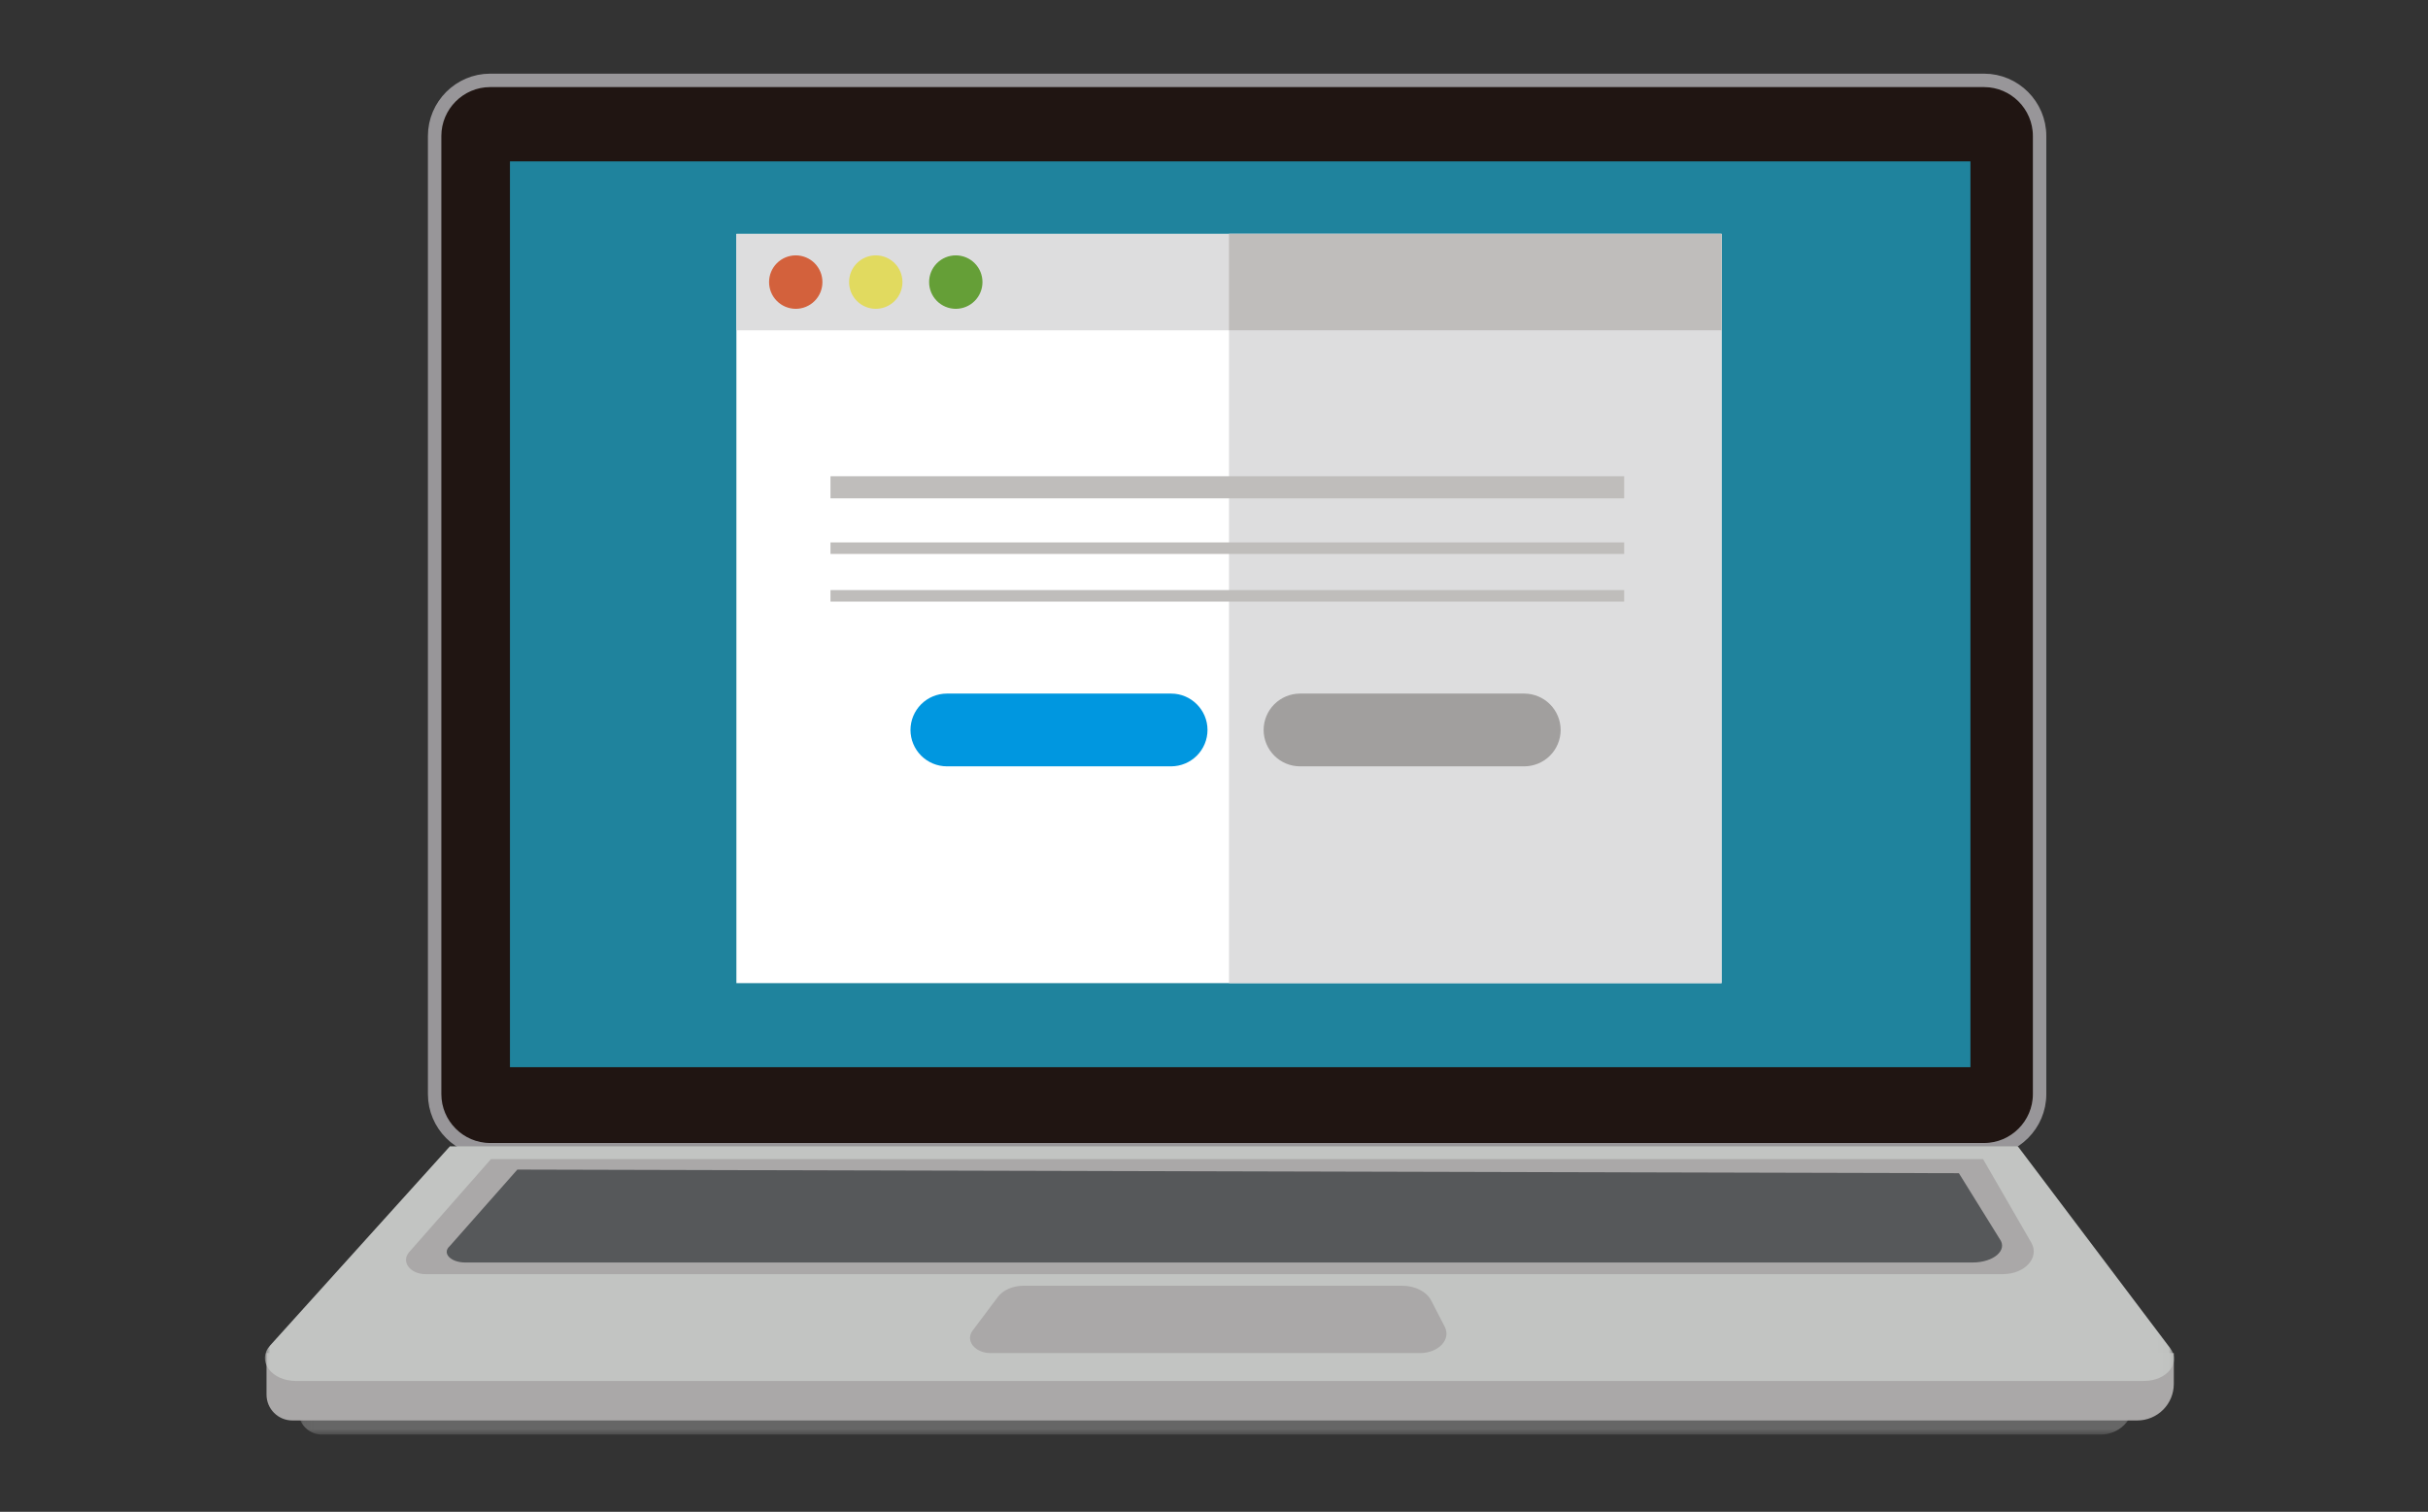
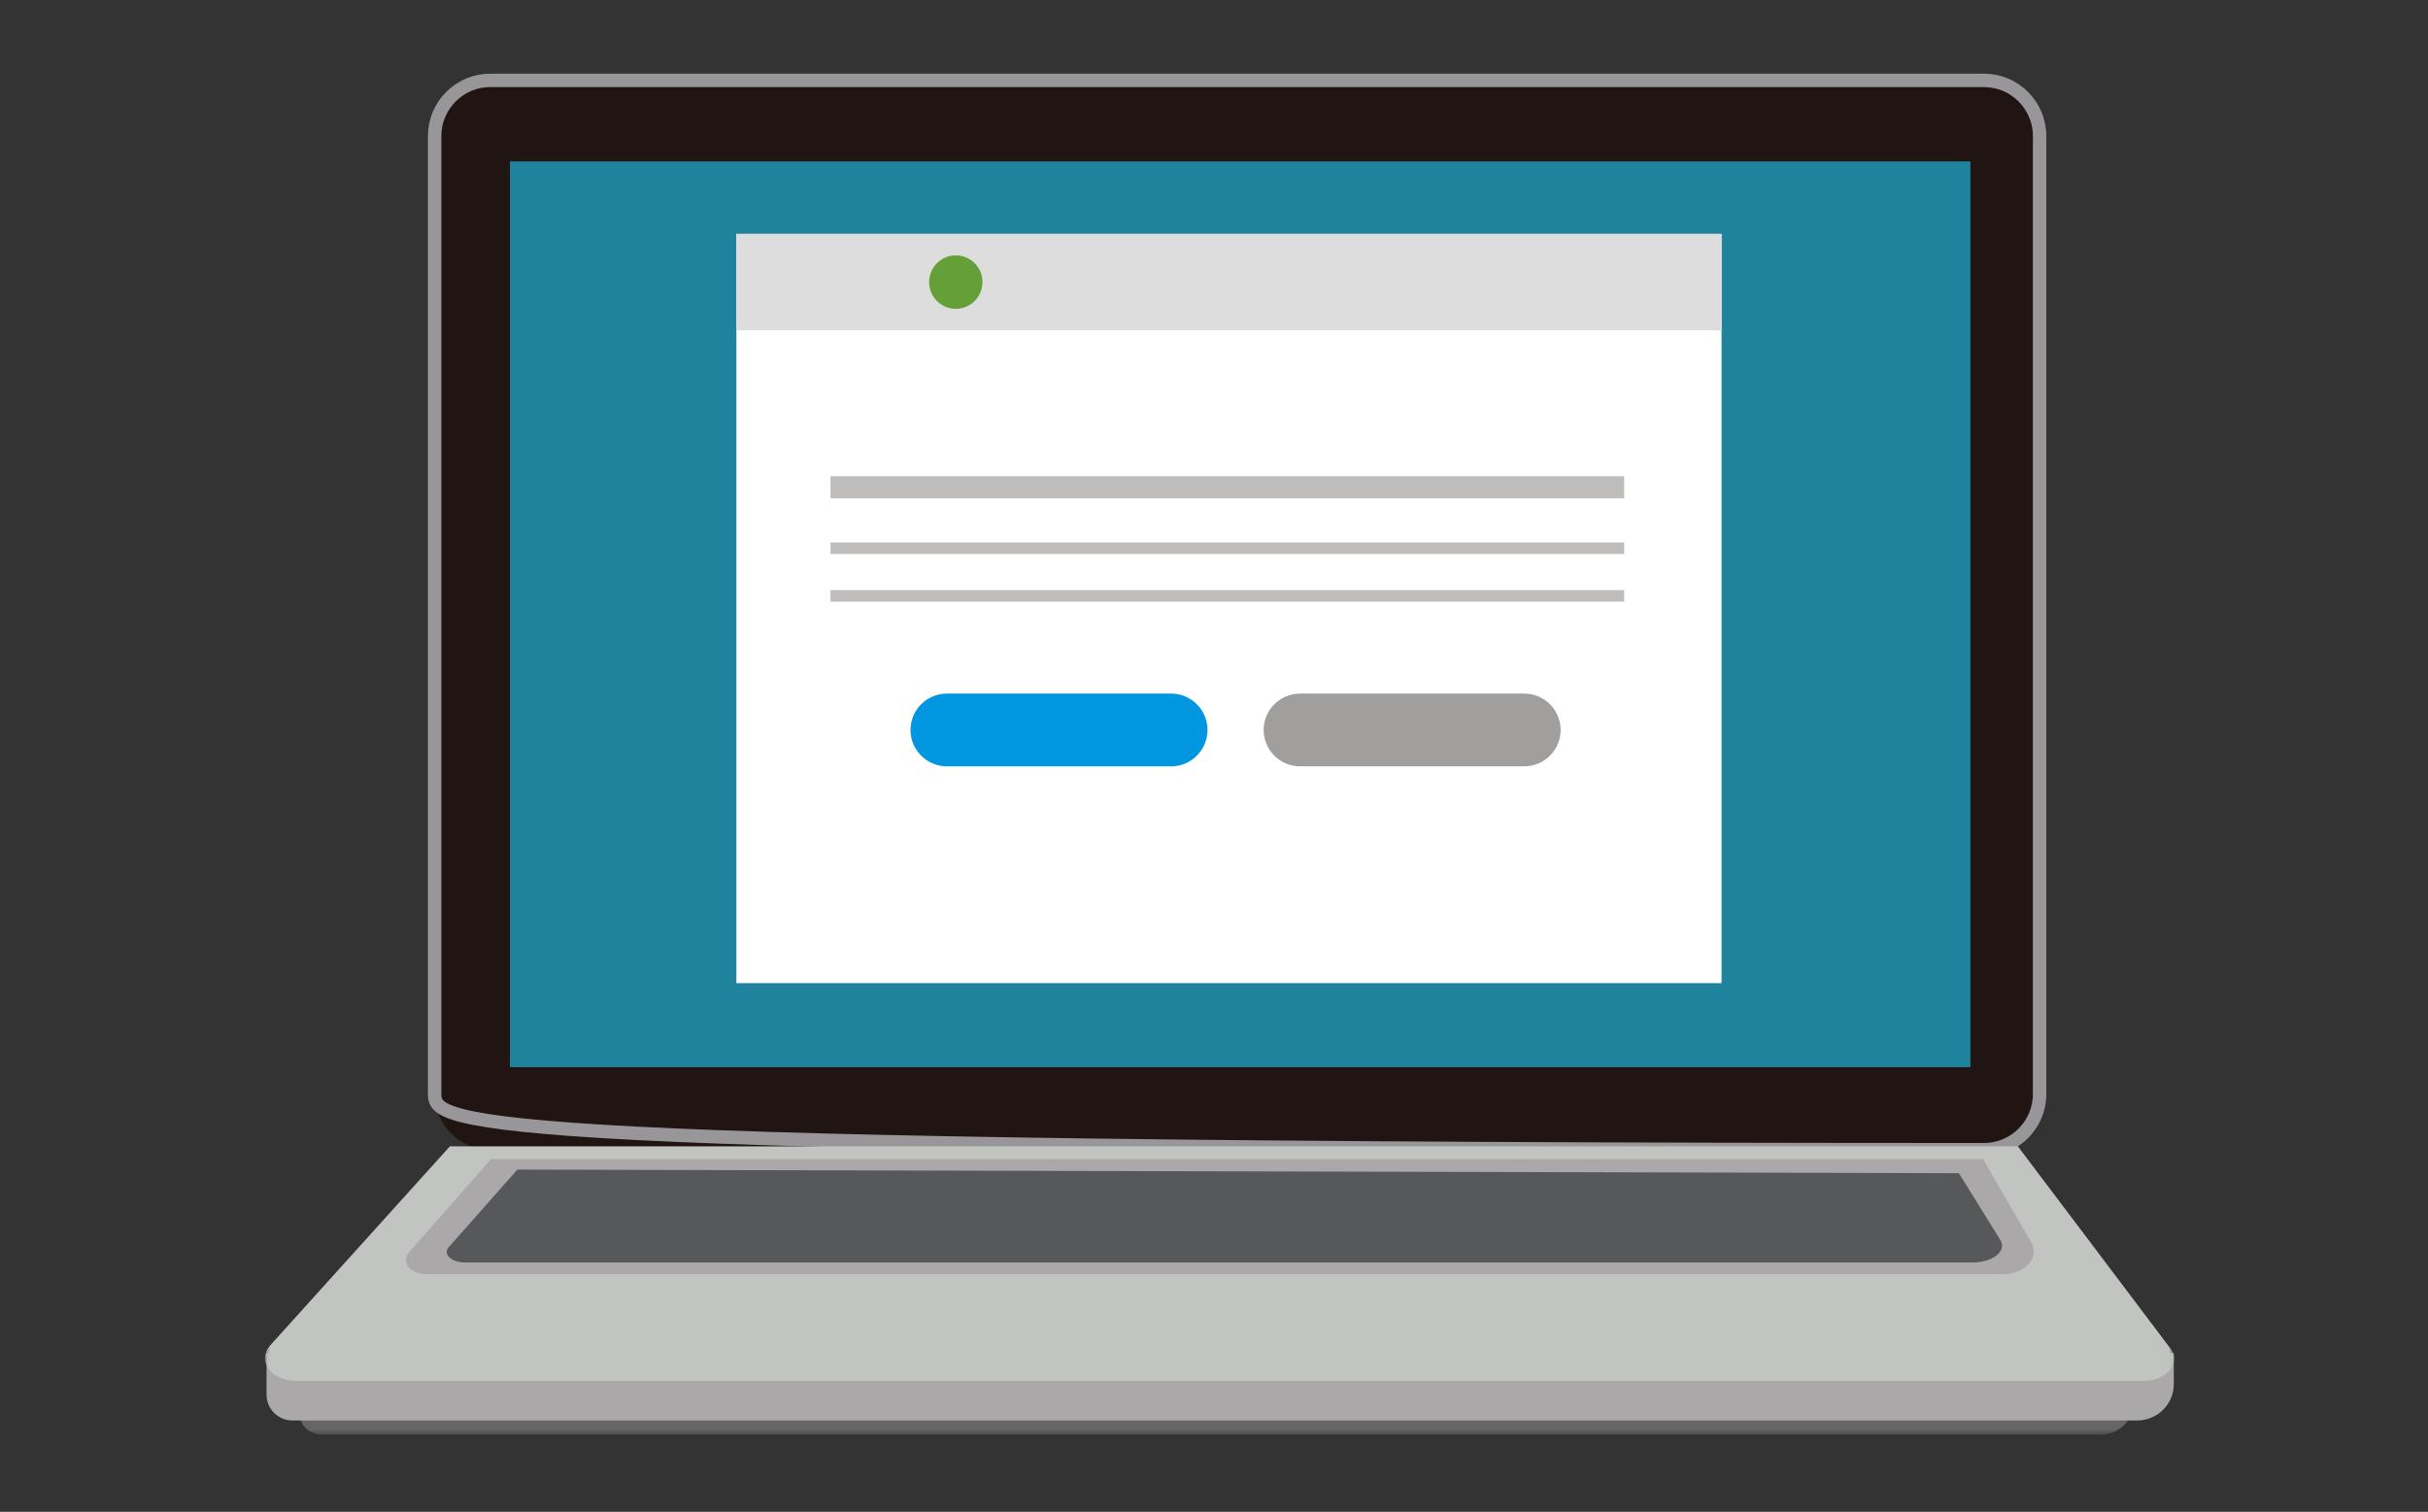
<svg xmlns="http://www.w3.org/2000/svg" width="220" height="137" viewBox="0 0 220 137" fill="none">
  <rect x="0" y="0" width="220" height="137" fill="#333333" stroke="none" />
  <g id="img_about01">
    <g id="svgexport-1 (1)">
      <g id="Group">
        <g id="Group_2">
          <g id="Mask group">
            <mask id="mask0_1202_189" style="mask-type:luminance" maskUnits="userSpaceOnUse" x="27" y="124" width="167" height="6">
              <g id="Group_3">
                <path id="Vector" d="M27.04 124.72H193.369V130H27.04V124.72Z" fill="white" />
              </g>
            </mask>
            <g mask="url(#mask0_1202_189)">
              <path id="Vector_2" fill-rule="evenodd" clip-rule="evenodd" d="M190.356 130H29.174C28.893 130 28.616 129.945 28.356 129.837C28.097 129.73 27.862 129.572 27.664 129.374C27.465 129.175 27.308 128.939 27.201 128.68C27.095 128.421 27.04 128.143 27.04 127.862V124.721H193.369V126.982C193.369 127.378 193.291 127.77 193.14 128.136C192.989 128.502 192.767 128.835 192.487 129.115C192.207 129.395 191.875 129.618 191.509 129.769C191.144 129.921 190.752 130 190.356 130Z" fill="#666666" />
            </g>
          </g>
        </g>
        <path id="Vector_3" fill-rule="evenodd" clip-rule="evenodd" d="M193.666 128.72H26.487C25.196 128.72 24.15 127.672 24.15 126.379V122.616H196.967V125.412C196.968 126.288 196.621 127.129 196.002 127.749C195.382 128.37 194.542 128.719 193.666 128.72Z" fill="#AAA8A8" />
        <path id="Vector_4" fill-rule="evenodd" clip-rule="evenodd" d="M179.779 104.185H44.409C41.645 104.185 39.382 101.919 39.382 99.147V12.322C39.382 9.551 41.645 7.284 44.409 7.284H179.779C182.545 7.284 184.807 9.551 184.807 12.322V99.147C184.807 101.919 182.544 104.185 179.779 104.185Z" fill="#201512" />
-         <path id="Vector_5" fill-rule="evenodd" clip-rule="evenodd" d="M179.779 104.185H44.409C41.645 104.185 39.382 101.919 39.382 99.147V12.322C39.382 9.551 41.645 7.284 44.409 7.284H179.779C182.545 7.284 184.807 9.551 184.807 12.322V99.147C184.807 101.919 182.544 104.185 179.779 104.185Z" stroke="#989699" stroke-width="1.217" />
+         <path id="Vector_5" fill-rule="evenodd" clip-rule="evenodd" d="M179.779 104.185C41.645 104.185 39.382 101.919 39.382 99.147V12.322C39.382 9.551 41.645 7.284 44.409 7.284H179.779C182.545 7.284 184.807 9.551 184.807 12.322V99.147C184.807 101.919 182.544 104.185 179.779 104.185Z" stroke="#989699" stroke-width="1.217" />
        <g id="Mask group_2">
          <mask id="mask1_1202_189" style="mask-type:luminance" maskUnits="userSpaceOnUse" x="24" y="7" width="173" height="123">
            <g id="Group_4">
              <path id="Vector_6" d="M24 129.999H196.989V7H24V129.999Z" fill="white" />
            </g>
          </mask>
          <g mask="url(#mask1_1202_189)">
            <path id="Vector_7" fill-rule="evenodd" clip-rule="evenodd" d="M46.207 96.707H178.54V14.624H46.207V96.707Z" fill="#1F839D" />
          </g>
        </g>
        <g id="Mask group_3">
          <mask id="mask2_1202_189" style="mask-type:luminance" maskUnits="userSpaceOnUse" x="24" y="7" width="173" height="123">
            <g id="Group_5">
              <path id="Vector_8" d="M24 129.999H196.989V7H24V129.999Z" fill="white" />
            </g>
          </mask>
          <g mask="url(#mask2_1202_189)">
            <path id="Vector_9" fill-rule="evenodd" clip-rule="evenodd" d="M194.271 125.142H26.822C24.575 125.142 23.232 123.303 24.475 121.927L40.764 103.88H182.839L196.645 122.178C197.648 123.509 196.34 125.139 194.271 125.139" fill="#C2C4C2" />
          </g>
        </g>
        <g id="Mask group_4">
          <mask id="mask3_1202_189" style="mask-type:luminance" maskUnits="userSpaceOnUse" x="24" y="7" width="173" height="123">
            <g id="Group_6">
              <path id="Vector_10" d="M24 129.999H196.989V7H24V129.999Z" fill="white" />
            </g>
          </mask>
          <g mask="url(#mask3_1202_189)">
            <path id="Vector_11" fill-rule="evenodd" clip-rule="evenodd" d="M181.481 115.459H38.548C37.156 115.459 36.317 114.326 37.072 113.468L44.486 105.039H179.686L184.053 112.603C184.835 113.958 183.483 115.459 181.481 115.459Z" fill="#AAA8A8" />
          </g>
        </g>
        <g id="Mask group_5">
          <mask id="mask4_1202_189" style="mask-type:luminance" maskUnits="userSpaceOnUse" x="24" y="7" width="173" height="123">
            <g id="Group_7">
              <path id="Vector_12" d="M24 129.999H196.989V7H24V129.999Z" fill="white" />
            </g>
          </mask>
          <g mask="url(#mask4_1202_189)">
            <path id="Vector_13" fill-rule="evenodd" clip-rule="evenodd" d="M178.732 114.406H42.159C40.829 114.406 40.026 113.562 40.75 112.921L46.877 105.987L177.494 106.314L181.193 112.275C181.939 113.286 180.647 114.406 178.732 114.406Z" fill="#56585A" />
          </g>
        </g>
        <g id="Mask group_6">
          <mask id="mask5_1202_189" style="mask-type:luminance" maskUnits="userSpaceOnUse" x="24" y="7" width="173" height="123">
            <g id="Group_8">
              <path id="Vector_14" d="M24 129.999H196.989V7H24V129.999Z" fill="white" />
            </g>
          </mask>
          <g mask="url(#mask5_1202_189)">
-             <path id="Vector_15" fill-rule="evenodd" clip-rule="evenodd" d="M128.665 122.615H89.768C88.342 122.615 87.44 121.493 88.128 120.576L90.42 117.523C90.888 116.899 91.781 116.511 92.751 116.511H127.043C128.215 116.511 129.264 117.044 129.68 117.849L130.908 120.228C131.503 121.381 130.343 122.615 128.665 122.615Z" fill="#AAA8A8" />
-           </g>
+             </g>
        </g>
        <g id="Mask group_7">
          <mask id="mask6_1202_189" style="mask-type:luminance" maskUnits="userSpaceOnUse" x="24" y="7" width="173" height="123">
            <g id="Group_9">
              <path id="Vector_16" d="M24 129.999H196.989V7H24V129.999Z" fill="white" />
            </g>
          </mask>
          <g mask="url(#mask6_1202_189)">
            <path id="Vector_17" fill-rule="evenodd" clip-rule="evenodd" d="M66.725 89.091H155.988V21.196H66.725V89.091Z" fill="white" />
          </g>
        </g>
        <g id="Mask group_8">
          <mask id="mask7_1202_189" style="mask-type:luminance" maskUnits="userSpaceOnUse" x="24" y="7" width="173" height="123">
            <g id="Group_10">
-               <path id="Vector_18" d="M24 129.999H196.989V7H24V129.999Z" fill="white" />
-             </g>
+               </g>
          </mask>
          <g mask="url(#mask7_1202_189)">
            <path id="Vector_19" fill-rule="evenodd" clip-rule="evenodd" d="M111.358 89.091H155.991V21.196H111.358V89.091Z" fill="#DDDDDE" />
          </g>
        </g>
        <g id="Mask group_9">
          <mask id="mask8_1202_189" style="mask-type:luminance" maskUnits="userSpaceOnUse" x="24" y="7" width="173" height="123">
            <g id="Group_11">
              <path id="Vector_20" d="M24 129.999H196.989V7H24V129.999Z" fill="white" />
            </g>
          </mask>
          <g mask="url(#mask8_1202_189)">
            <path id="Vector_21" fill-rule="evenodd" clip-rule="evenodd" d="M66.725 29.932H155.988V21.196H66.725V29.932Z" fill="#DDDDDE" />
          </g>
        </g>
        <g id="Mask group_10">
          <mask id="mask9_1202_189" style="mask-type:luminance" maskUnits="userSpaceOnUse" x="24" y="7" width="173" height="123">
            <g id="Group_12">
              <path id="Vector_22" d="M24 129.999H196.989V7H24V129.999Z" fill="white" />
            </g>
          </mask>
          <g mask="url(#mask9_1202_189)">
-             <path id="Vector_23" fill-rule="evenodd" clip-rule="evenodd" d="M111.358 29.932H155.991V21.196H111.358V29.932Z" fill="#BFBDBB" />
-           </g>
+             </g>
        </g>
        <g id="Mask group_11">
          <mask id="mask10_1202_189" style="mask-type:luminance" maskUnits="userSpaceOnUse" x="24" y="7" width="173" height="123">
            <g id="Group_13">
              <path id="Vector_24" d="M24 129.999H196.989V7H24V129.999Z" fill="white" />
            </g>
          </mask>
          <g mask="url(#mask10_1202_189)">
-             <path id="Vector_25" fill-rule="evenodd" clip-rule="evenodd" d="M72.103 23.141C72.42 23.141 72.735 23.204 73.028 23.326C73.322 23.448 73.589 23.626 73.813 23.851C74.037 24.076 74.215 24.343 74.337 24.637C74.458 24.93 74.52 25.245 74.519 25.563C74.52 25.881 74.457 26.195 74.336 26.489C74.215 26.783 74.037 27.05 73.812 27.275C73.588 27.5 73.321 27.678 73.027 27.8C72.734 27.922 72.419 27.985 72.101 27.985C71.46 27.984 70.845 27.728 70.392 27.274C69.939 26.82 69.685 26.204 69.686 25.563C69.685 25.245 69.747 24.93 69.869 24.637C69.99 24.343 70.168 24.076 70.392 23.851C70.617 23.626 70.883 23.448 71.177 23.326C71.47 23.204 71.785 23.141 72.103 23.141Z" fill="#D3613C" />
-           </g>
+             </g>
        </g>
        <g id="Mask group_12">
          <mask id="mask11_1202_189" style="mask-type:luminance" maskUnits="userSpaceOnUse" x="24" y="7" width="173" height="123">
            <g id="Group_14">
              <path id="Vector_26" d="M24 129.999H196.989V7H24V129.999Z" fill="white" />
            </g>
          </mask>
          <g mask="url(#mask11_1202_189)">
-             <path id="Vector_27" fill-rule="evenodd" clip-rule="evenodd" d="M79.353 23.141C80.688 23.141 81.771 24.224 81.771 25.563C81.772 25.881 81.709 26.195 81.588 26.489C81.467 26.783 81.289 27.05 81.064 27.275C80.84 27.5 80.573 27.678 80.279 27.8C79.986 27.922 79.671 27.985 79.353 27.985C79.035 27.985 78.721 27.922 78.427 27.8C78.134 27.678 77.867 27.5 77.642 27.275C77.418 27.05 77.24 26.783 77.118 26.489C76.997 26.195 76.935 25.881 76.935 25.563C76.935 25.245 76.997 24.93 77.118 24.636C77.239 24.343 77.417 24.075 77.642 23.851C77.867 23.625 78.133 23.447 78.427 23.325C78.721 23.203 79.035 23.141 79.353 23.141Z" fill="#E1DA5F" />
-           </g>
+             </g>
        </g>
        <g id="Mask group_13">
          <mask id="mask12_1202_189" style="mask-type:luminance" maskUnits="userSpaceOnUse" x="24" y="7" width="173" height="123">
            <g id="Group_15">
              <path id="Vector_28" d="M24 129.999H196.989V7H24V129.999Z" fill="white" />
            </g>
          </mask>
          <g mask="url(#mask12_1202_189)">
            <path id="Vector_29" fill-rule="evenodd" clip-rule="evenodd" d="M86.604 23.141C86.921 23.141 87.236 23.204 87.53 23.326C87.823 23.448 88.09 23.626 88.314 23.851C88.539 24.076 88.716 24.343 88.838 24.637C88.959 24.93 89.021 25.245 89.021 25.563C89.021 25.881 88.959 26.195 88.837 26.489C88.716 26.783 88.538 27.05 88.313 27.275C88.089 27.5 87.822 27.678 87.528 27.8C87.235 27.922 86.92 27.985 86.602 27.985C85.961 27.984 85.346 27.728 84.893 27.274C84.44 26.82 84.186 26.204 84.187 25.563C84.186 25.245 84.249 24.93 84.37 24.637C84.491 24.343 84.669 24.076 84.893 23.851C85.118 23.626 85.384 23.448 85.678 23.326C85.971 23.204 86.286 23.141 86.604 23.141Z" fill="#659F37" />
          </g>
        </g>
        <g id="Mask group_14">
          <mask id="mask13_1202_189" style="mask-type:luminance" maskUnits="userSpaceOnUse" x="24" y="7" width="173" height="123">
            <g id="Group_16">
              <path id="Vector_30" d="M24 129.999H196.989V7H24V129.999Z" fill="white" />
            </g>
          </mask>
          <g mask="url(#mask13_1202_189)">
            <path id="Vector_31" fill-rule="evenodd" clip-rule="evenodd" d="M106.122 69.445H85.788C84.915 69.441 84.08 69.093 83.463 68.475C82.847 67.858 82.5 67.022 82.498 66.15C82.499 65.277 82.846 64.44 83.463 63.822C84.079 63.205 84.915 62.856 85.788 62.852H106.122C107.932 62.852 109.412 64.337 109.412 66.15C109.41 67.022 109.063 67.859 108.447 68.476C107.83 69.094 106.995 69.441 106.122 69.445Z" fill="#0097E0" />
          </g>
        </g>
        <g id="Mask group_15">
          <mask id="mask14_1202_189" style="mask-type:luminance" maskUnits="userSpaceOnUse" x="24" y="7" width="173" height="123">
            <g id="Group_17">
              <path id="Vector_32" d="M24 129.999H196.989V7H24V129.999Z" fill="white" />
            </g>
          </mask>
          <g mask="url(#mask14_1202_189)">
            <path id="Vector_33" fill-rule="evenodd" clip-rule="evenodd" d="M138.12 69.445H117.786C116.914 69.441 116.078 69.093 115.462 68.475C114.845 67.858 114.498 67.022 114.496 66.15C114.498 65.277 114.844 64.44 115.461 63.822C116.077 63.205 116.913 62.856 117.786 62.852H138.12C138.993 62.856 139.829 63.205 140.445 63.822C141.062 64.44 141.408 65.277 141.41 66.15C141.408 67.022 141.061 67.859 140.445 68.476C139.828 69.094 138.993 69.441 138.12 69.445Z" fill="#A19F9E" />
          </g>
        </g>
        <g id="Mask group_16">
          <mask id="mask15_1202_189" style="mask-type:luminance" maskUnits="userSpaceOnUse" x="24" y="7" width="173" height="123">
            <g id="Group_18">
              <path id="Vector_34" d="M24 129.999H196.989V7H24V129.999Z" fill="white" />
            </g>
          </mask>
          <g mask="url(#mask15_1202_189)">
            <path id="Vector_35" fill-rule="evenodd" clip-rule="evenodd" d="M75.25 50.197H147.166V49.153H75.25V50.197ZM75.25 54.517H147.166V53.473H75.25V54.517ZM75.25 45.16H147.166V43.156H75.25V45.16Z" fill="#BFBDBB" />
          </g>
        </g>
      </g>
    </g>
  </g>
</svg>